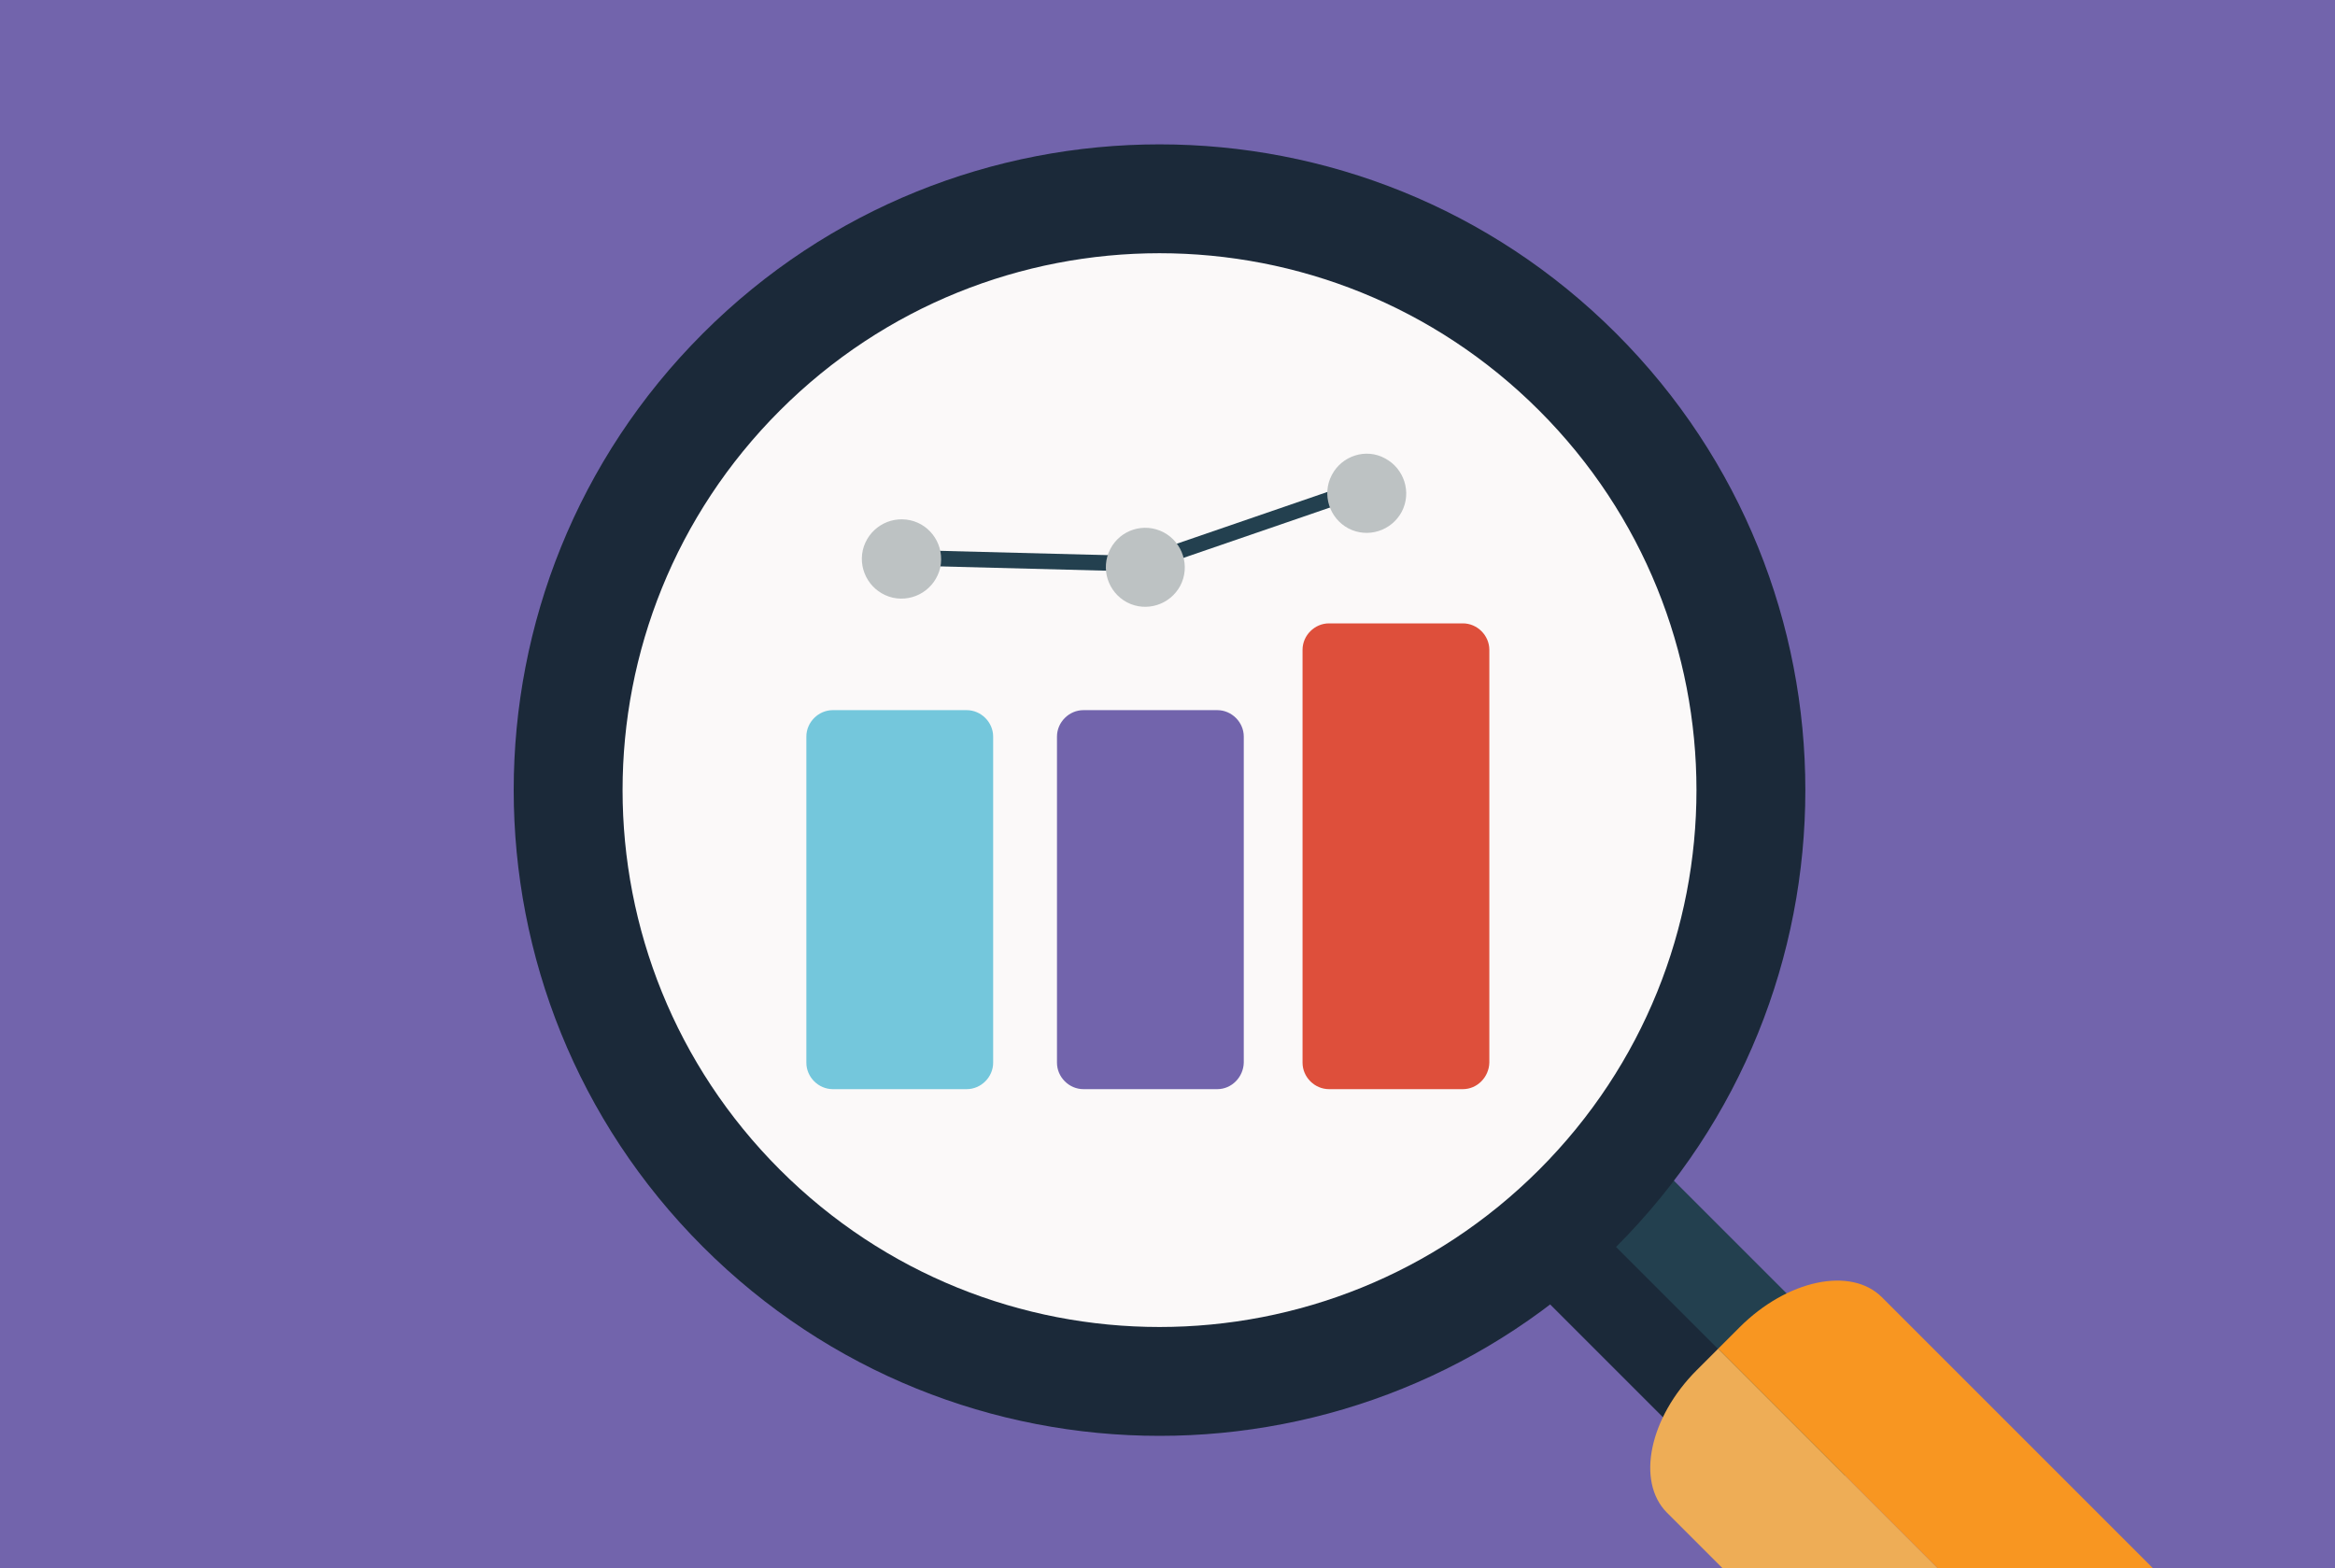
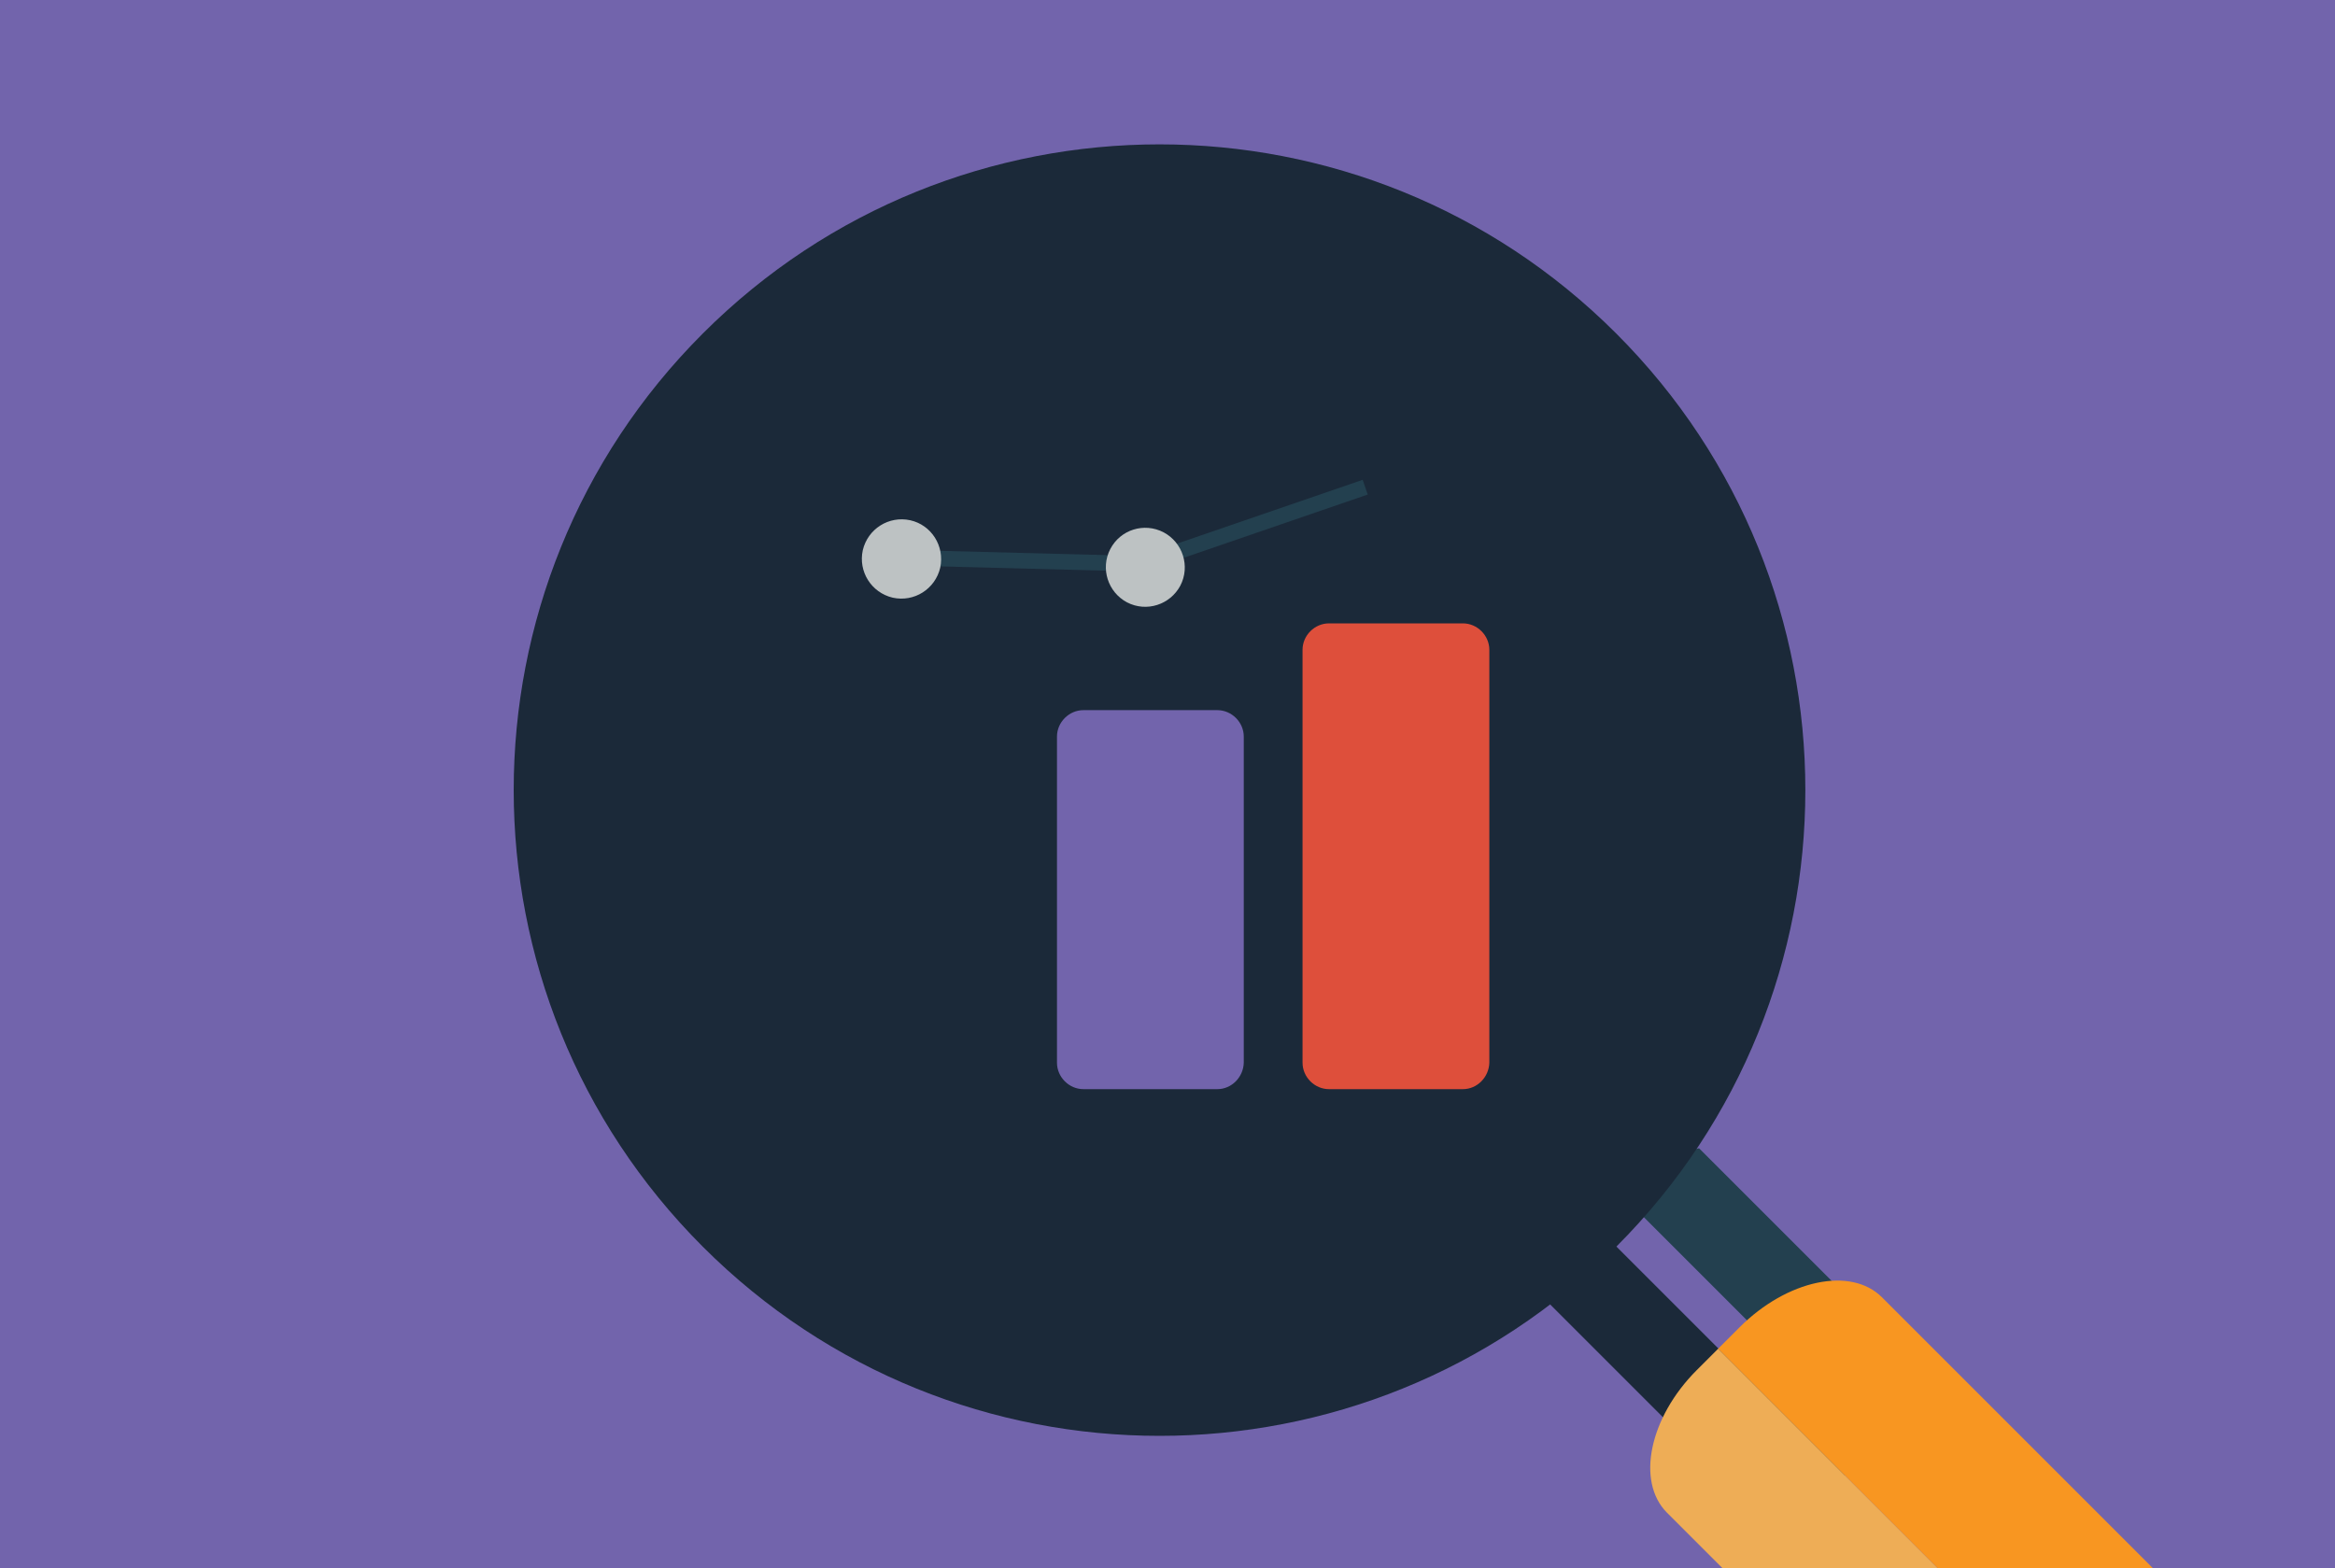
<svg xmlns="http://www.w3.org/2000/svg" version="1.1" id="Layer_1" x="0px" y="0px" viewBox="0 0 600 403" style="enable-background:new 0 0 600 403;" xml:space="preserve">
  <style type="text/css">
	.st0{fill:#7264AC;}
	.st1{fill:#1B2939;}
	.st2{fill:#23404F;}
	.st3{fill:#EEAD56;}
	.st4{fill:#F89621;}
	.st5{fill:#FBF9F9;}
	.st6{fill:#74C7DC;}
	.st7{fill:#DE4F3B;}
	.st8{fill:none;stroke:#23404F;stroke-width:4;stroke-miterlimit:10;}
	.st9{fill:#BDC2C3;}
</style>
  <rect class="st0" width="600" height="403" />
  <path class="st1" d="M397.4,317.2c-4.7,4.7-4.7,12.4,0,17.1l52.2,52.2c4.7,4.7,12.4,4.7,17.1,0l7.4-7.4l-69.3-69.3L397.4,317.2z" />
-   <path class="st2" d="M412.1,302.5l-7.4,7.4l69.3,69.3l7.4-7.4c4.7-4.7,4.7-12.4,0-17.1l-52.2-52.2  C424.5,297.8,416.8,297.8,412.1,302.5" />
+   <path class="st2" d="M412.1,302.5l69.3,69.3l7.4-7.4c4.7-4.7,4.7-12.4,0-17.1l-52.2-52.2  C424.5,297.8,416.8,297.8,412.1,302.5" />
  <g>
-     <polygon class="st0" points="497.9,403 497.9,403 441.5,346.6  " />
    <path class="st3" d="M436,352.1c-12.2,12.2-15.6,28.6-7.7,36.6l14.3,14.3h55.3l-56.4-56.4L436,352.1z" />
    <path class="st4" d="M447,341.1l-5.5,5.5l56.4,56.4h55.3l-69.6-69.6C475.6,325.4,459.2,328.9,447,341.1z" />
  </g>
  <path class="st1" d="M180.6,320.4c64.8,64.8,169.9,64.8,234.7,0s64.8-169.9,0-234.7s-169.9-64.8-234.7,0S115.8,255.6,180.6,320.4" />
-   <path class="st5" d="M200.4,300.6c53.9,53.9,141.2,53.9,195.1,0s53.9-141.2,0-195.1s-141.2-53.9-195.1,0S146.5,246.7,200.4,300.6" />
-   <path class="st6" d="M248.4,279.9H214c-3.7,0-6.8-3.1-6.8-6.8v-83.8c0-3.7,3.1-6.8,6.8-6.8h34.4c3.7,0,6.8,3.1,6.8,6.8v83.8  C255.2,276.8,252.1,279.9,248.4,279.9" />
  <path class="st0" d="M312.8,279.9h-34.4c-3.7,0-6.8-3.1-6.8-6.8v-83.8c0-3.7,3.1-6.8,6.8-6.8h34.4c3.7,0,6.8,3.1,6.8,6.8v83.8  C319.5,276.8,316.5,279.9,312.8,279.9" />
  <path class="st7" d="M375.9,279.9h-34.4c-3.7,0-6.8-3.1-6.8-6.8V167c0-3.7,3.1-6.8,6.8-6.8h34.4c3.7,0,6.8,3.1,6.8,6.8v106.1  C382.6,276.8,379.6,279.9,375.9,279.9" />
  <polyline class="st8" points="350.8,125.2 293.5,144.9 227.6,143.2 " />
  <g>
-     <path class="st9" d="M342.2,122.1c-2.6,5-0.6,11.1,4.3,13.7c5,2.6,11.1,0.6,13.7-4.3c2.6-5,0.6-11.1-4.3-13.7   C351,115.1,344.8,117.1,342.2,122.1" />
    <path class="st9" d="M285.3,141.1c-2.6,5-0.6,11.1,4.3,13.7c5,2.6,11.1,0.6,13.7-4.3c2.6-5,0.6-11.1-4.3-13.7   C294,134.2,287.9,136.1,285.3,141.1" />
    <path class="st9" d="M233.9,133.7c-5.5-1.2-10.9,2.2-12.2,7.7c-1.2,5.5,2.2,10.9,7.7,12.2c5.5,1.2,10.9-2.2,12.2-7.7   C242.8,140.3,239.3,134.9,233.9,133.7" />
  </g>
</svg>